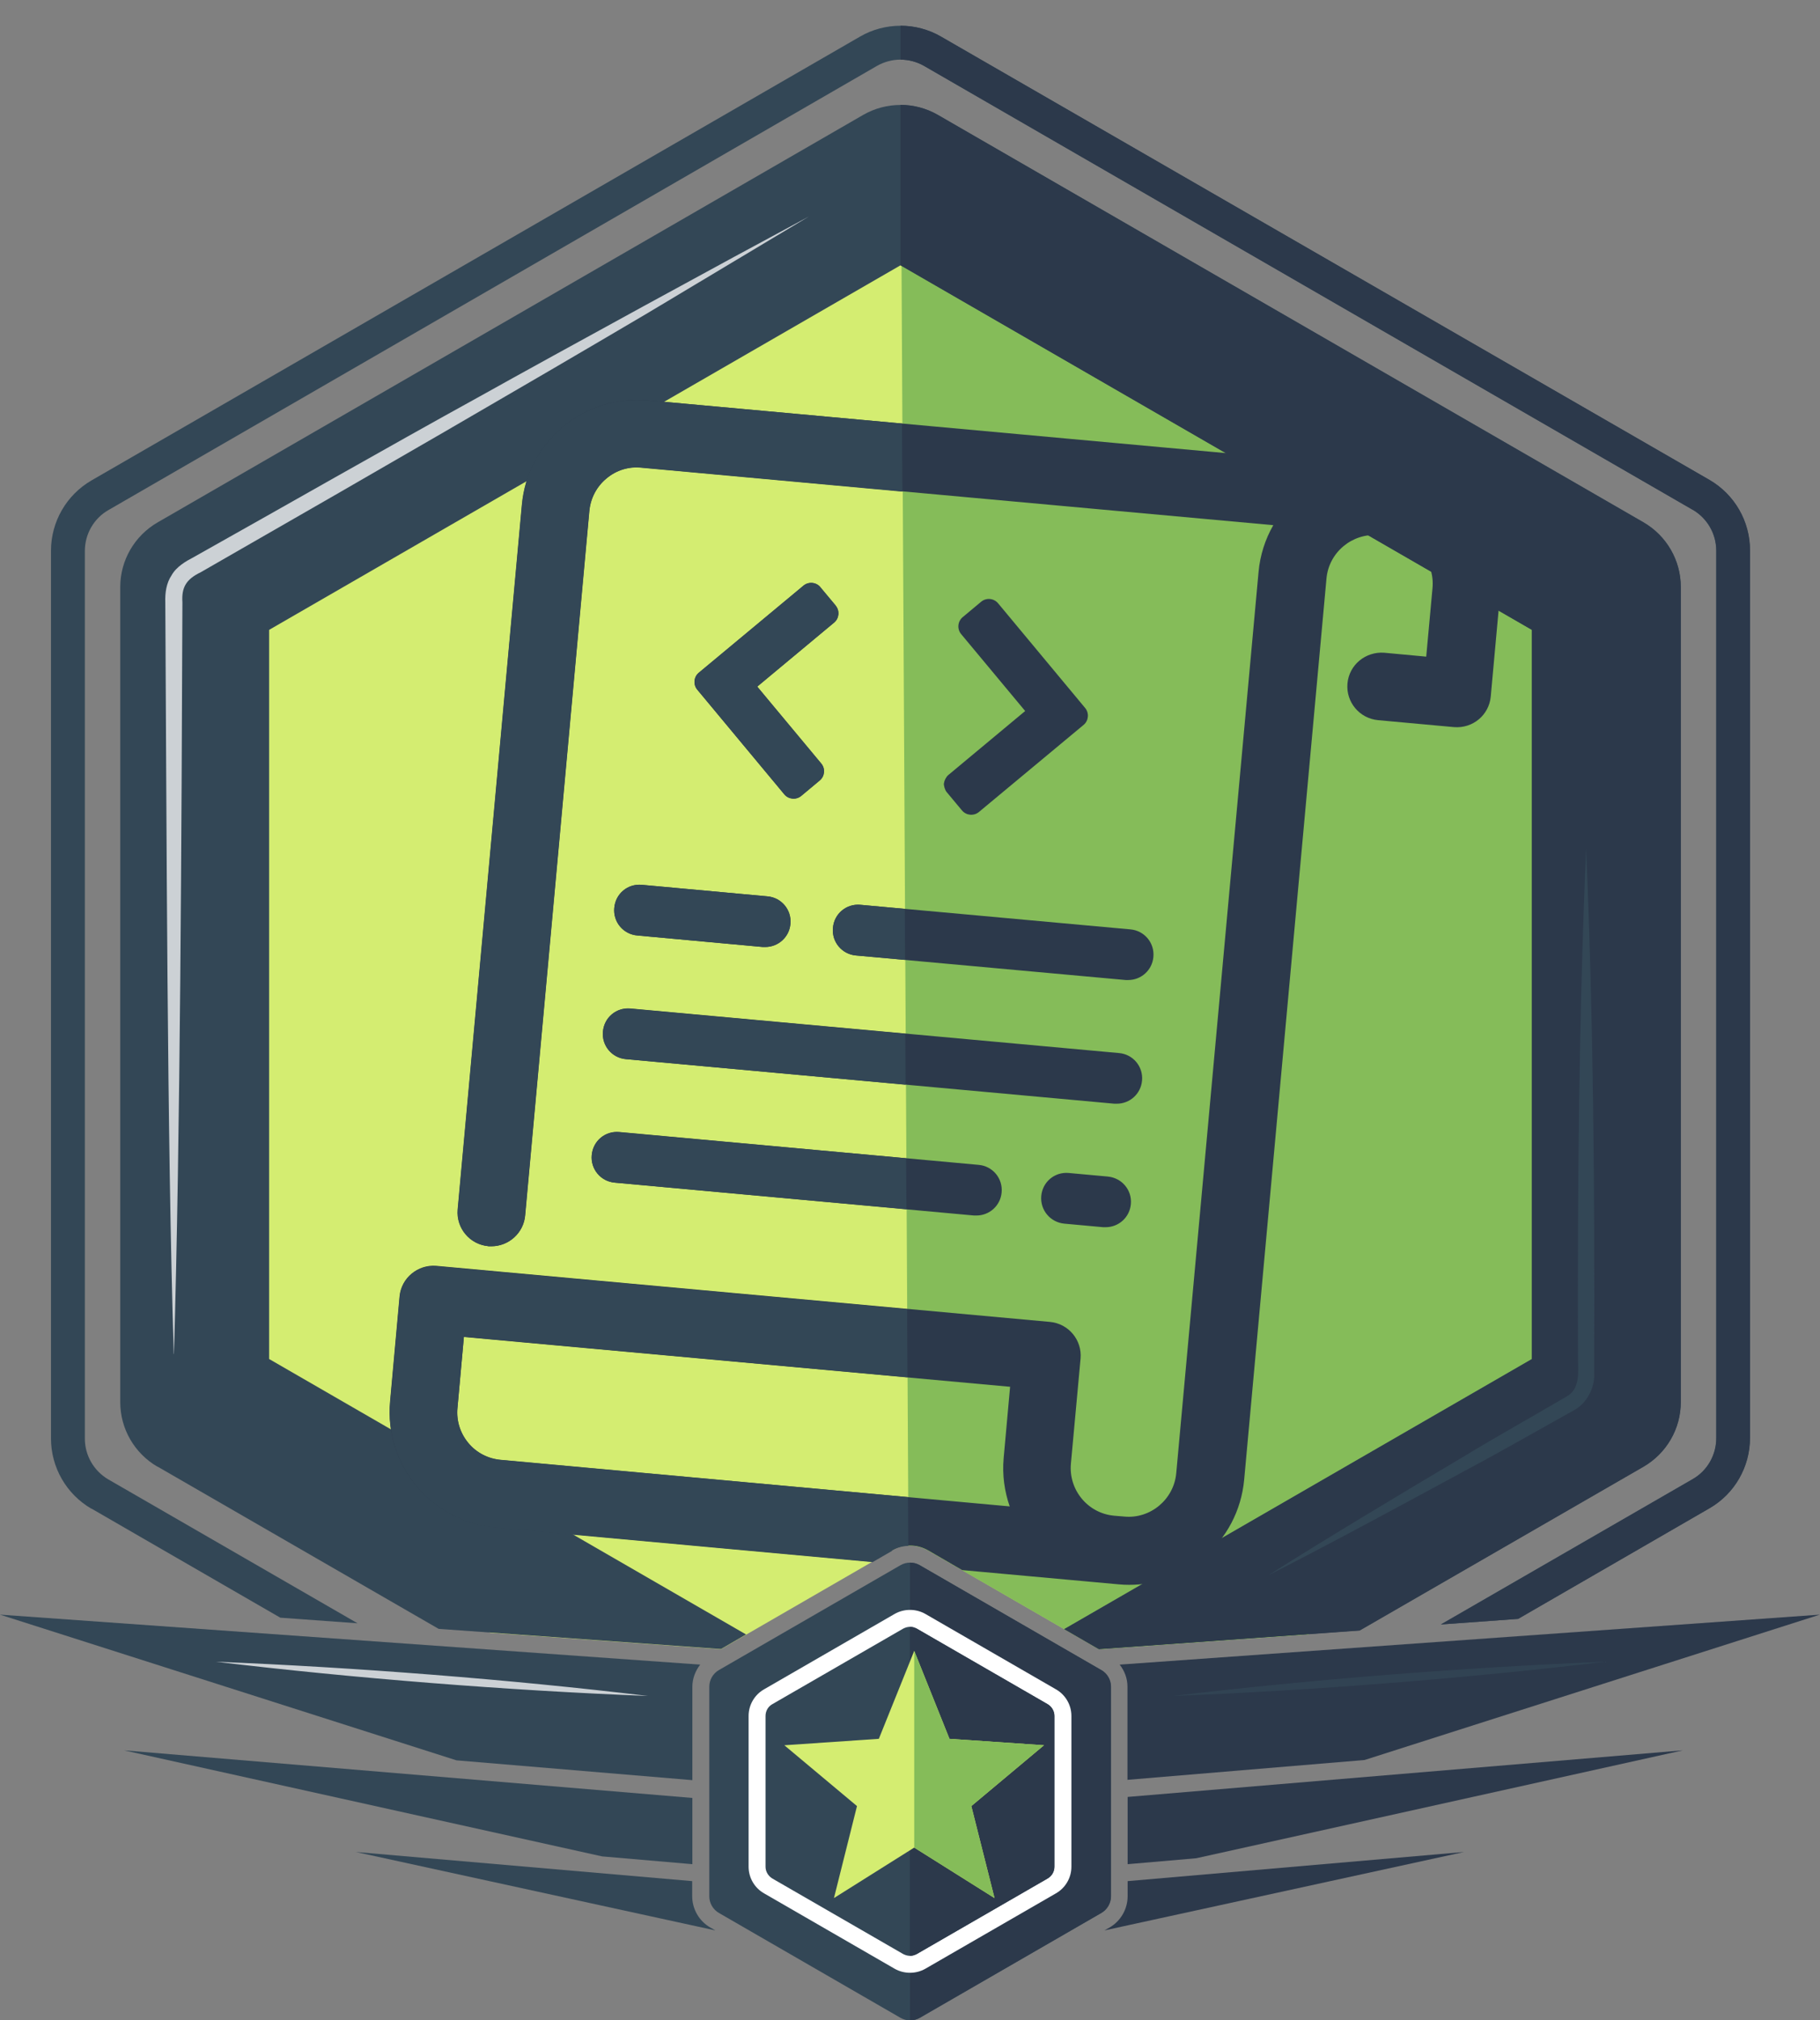
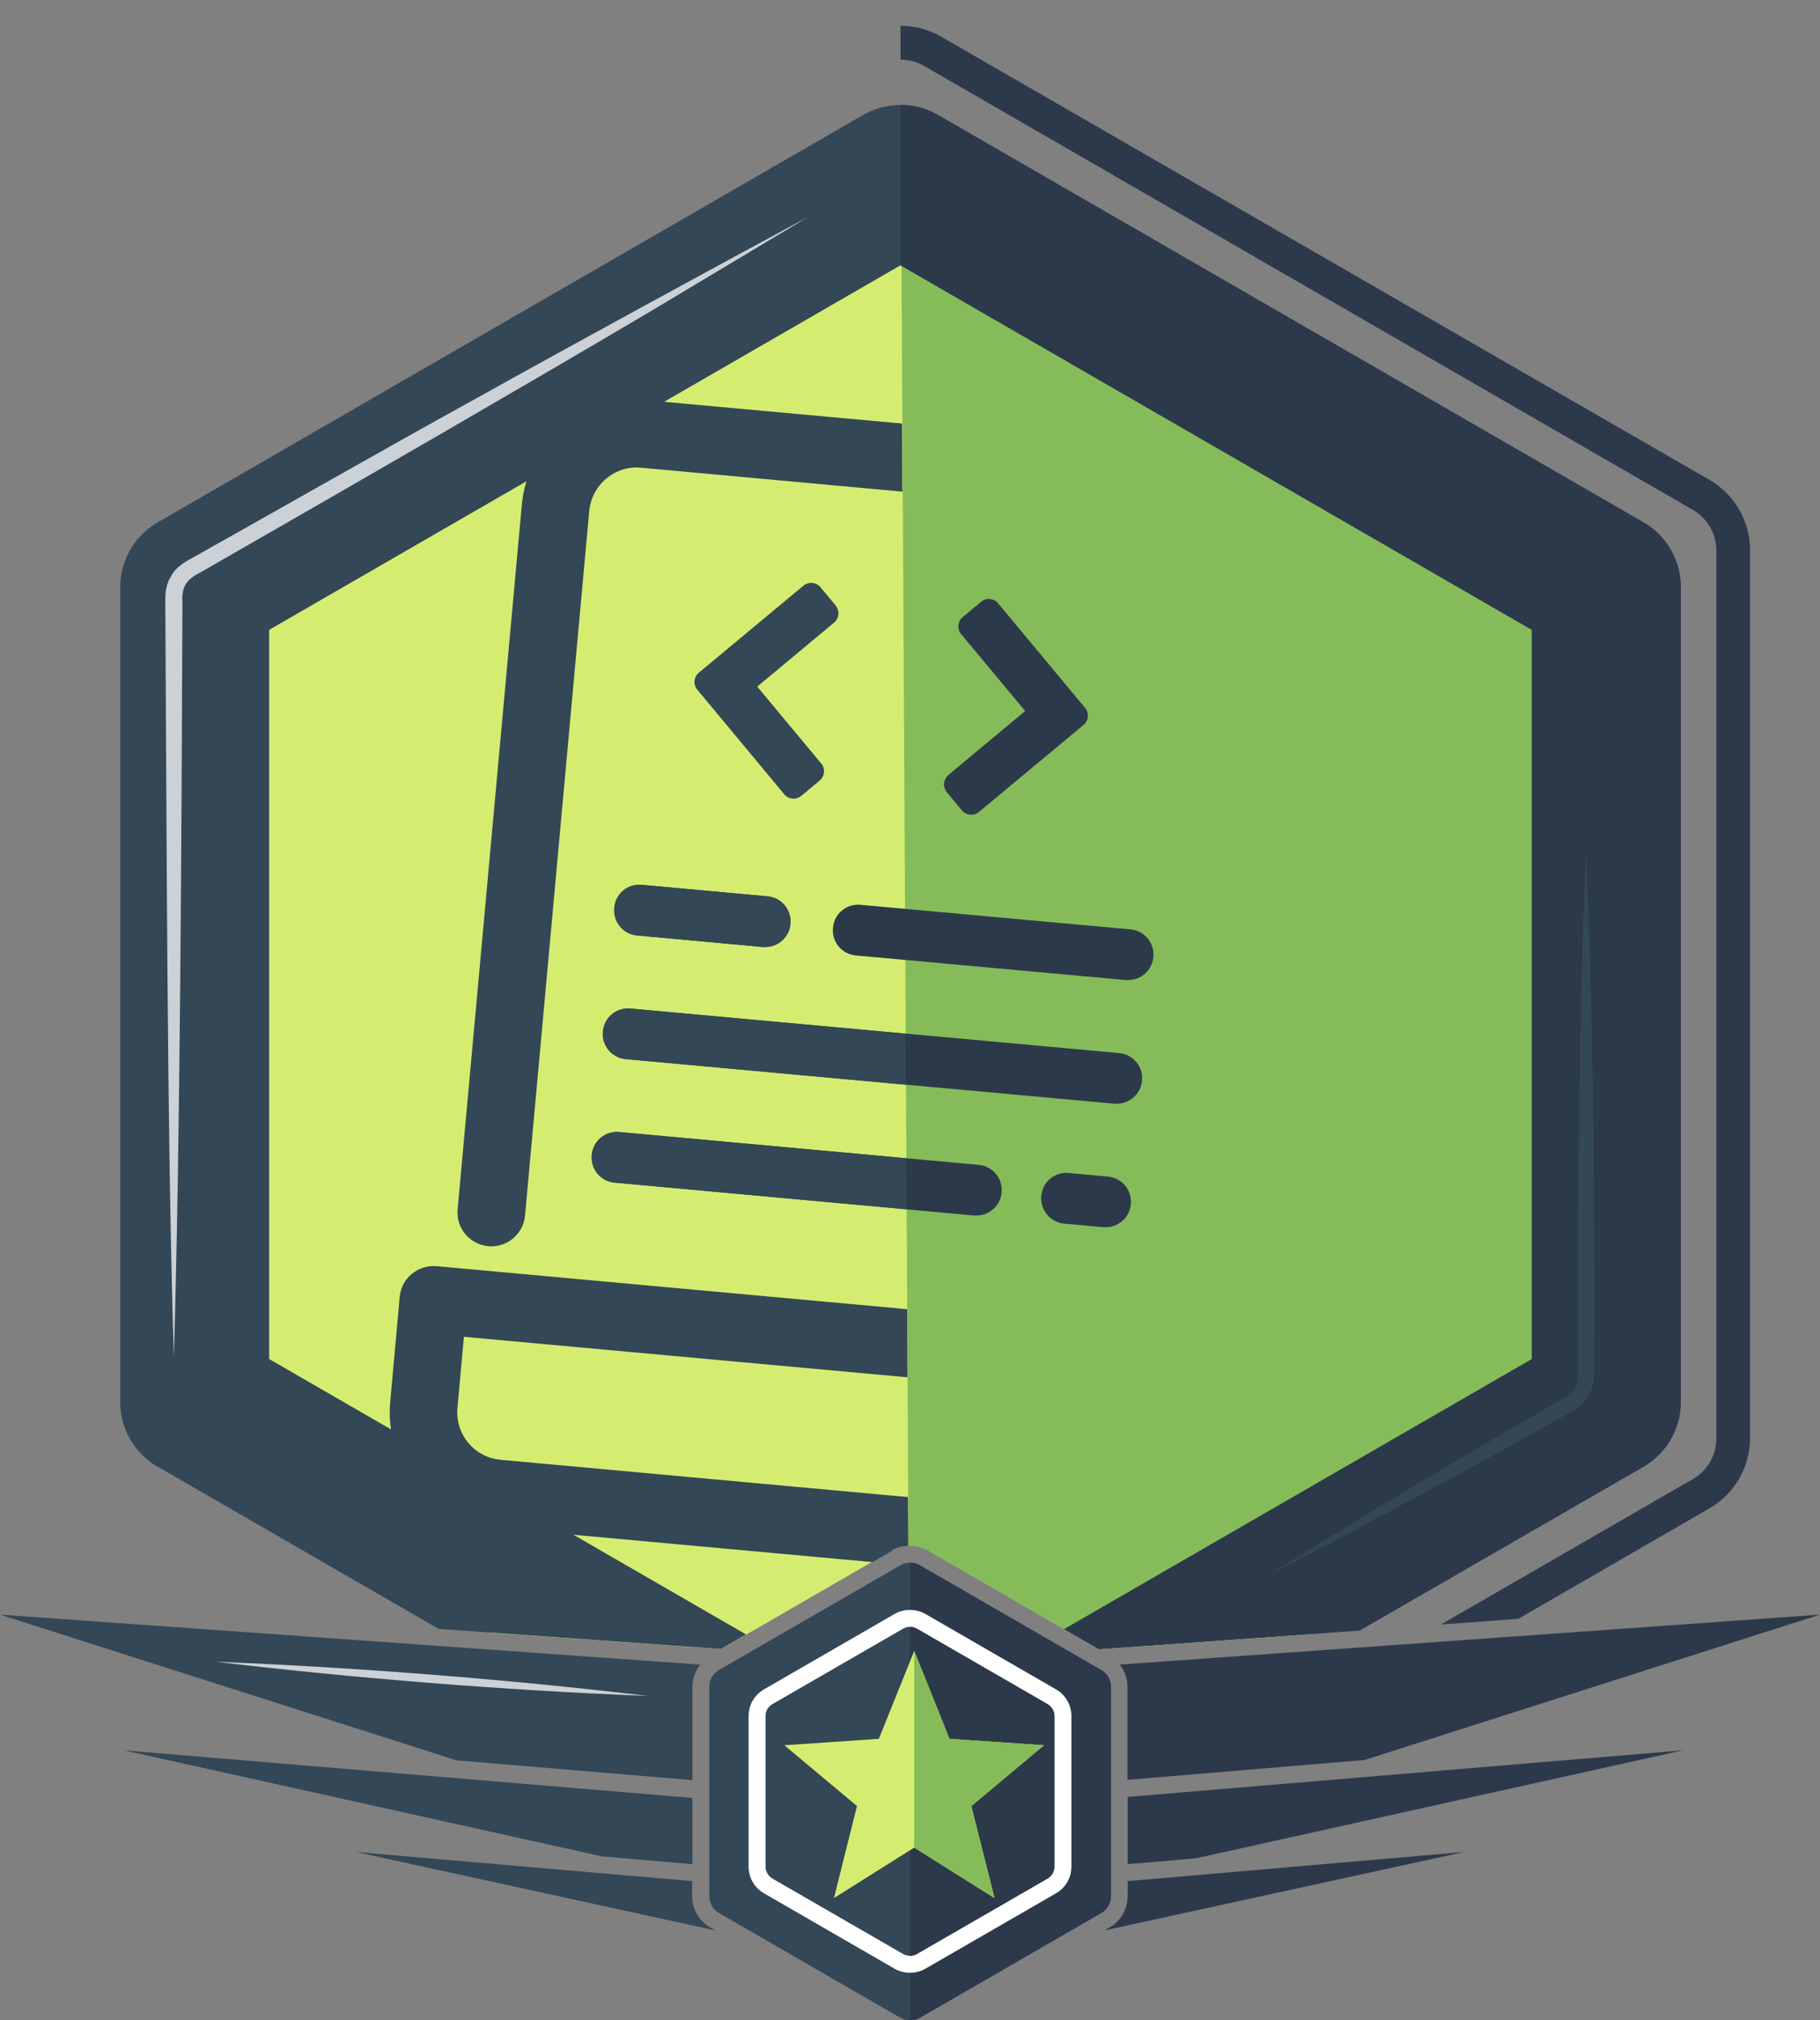
<svg xmlns="http://www.w3.org/2000/svg" id="Layer_1" viewBox="0 0 107.46 119.25">
  <rect x="0" y="0" width="107.46" height="119.25" fill="#808080" stroke="none" />
  <defs>
    <style>.cls-1{fill:#85bc59;}.cls-2{fill:#d4ed71;}.cls-3{fill:#fff;}.cls-4{fill:#334756;}.cls-5{opacity:.75;}.cls-6{fill:#2c394b;}</style>
  </defs>
  <path class="cls-6" d="M66.58,105.06l13.99-1.17,26.88-8.58-41.34,2.95c.29.37.46.82.46,1.3v5.51Z" />
  <path class="cls-4" d="M40.88,105.08v-5.52c0-.48.18-.93.46-1.3L0,95.31l26.95,8.6,13.93,1.17Z" />
  <path class="cls-2" d="M10.57,85.77l18.37,10.61,13.63.97,10.09-5.83c.32-.19.69-.29,1.07-.29s.74.1,1.07.29l10.09,5.83,12.36-.88,18.53-10.7c1.32-.76,2.13-2.17,2.13-3.7v-46.73c0-1.52-.81-2.93-2.13-3.7L55.31,8.28c-1.32-.76-2.95-.76-4.27,0L10.57,31.65c-1.32.76-2.13,2.17-2.13,3.7v46.73c0,1.52.81,2.93,2.13,3.7Z" />
  <path class="cls-1" d="M53.73,91.24c.37,0,.74.1,1.07.29l10.09,5.83,12.36-.88,18.53-10.7c1.32-.76,2.13-2.17,2.13-3.7v-46.73c0-1.52-.81-2.93-2.13-3.7L55.31,8.28c-1.32-.76-2.13-1.74-2.13-1.74l.46,84.7s.07-.01.1-.01Z" />
-   <path class="cls-4" d="M5.4,89.05l11.15,6.44,4.56.33-14.71-8.49c-.86-.5-1.39-1.42-1.39-2.41v-52.4c0-.99.53-1.92,1.39-2.41L51.78,3.89c.42-.24.91-.37,1.39-.37s.97.13,1.39.37l45.38,26.2c.86.5,1.39,1.42,1.39,2.41v52.4c0,.99-.53,1.92-1.39,2.41l-14.87,8.58,4.56-.33,11.3-6.53c1.48-.86,2.39-2.44,2.39-4.15v-52.4c0-1.71-.91-3.29-2.39-4.15L55.56,2.16c-.74-.43-1.57-.64-2.39-.64s-1.65.21-2.39.64L5.4,28.36c-1.48.86-2.39,2.44-2.39,4.15v52.4c0,1.71.91,3.29,2.39,4.15Z" />
  <path class="cls-4" d="M65.02,98.58l-10.72-6.19c-.35-.2-.78-.2-1.13,0l-10.72,6.19c-.35.2-.57.58-.57.98v12.38c0,.4.22.78.57.98l10.72,6.19c.17.1.37.15.57.15s.39-.05.57-.15l10.72-6.19c.35-.2.57-.58.57-.98v-12.38c0-.4-.22-.78-.57-.98Z" />
  <path class="cls-4" d="M9.3,86.57l16.6,9.58,16.67,1.19,1.48-.86-28.16-16.26v-43.04L53.17,15.66l37.28,21.52v43.04l-27.61,15.94,2.04,1.18,15.4-1.1,16.76-9.67c1.36-.79,2.2-2.24,2.2-3.81v-48.12c0-1.57-.84-3.02-2.2-3.81L55.37,6.78c-1.36-.78-3.04-.78-4.4,0L9.3,30.84c-1.36.79-2.2,2.24-2.2,3.81v48.12c0,1.57.84,3.02,2.2,3.81Z" />
  <path class="cls-6" d="M90.45,80.23l-27.61,15.94,2.04,1.18,15.4-1.1,16.76-9.67c1.36-.79,2.2-2.24,2.2-3.81v-48.12c0-1.57-.84-3.02-2.2-3.81L55.37,6.78c-.68-.39-1.44-.59-2.2-.59v9.47l37.28,21.52v43.04Z" />
  <path class="cls-6" d="M99.95,30.09c.86.5,1.39,1.42,1.39,2.41v52.4c0,.99-.53,1.92-1.39,2.41l-14.87,8.58,4.56-.33,11.3-6.53c1.48-.85,2.39-2.44,2.39-4.15v-52.4c0-1.71-.91-3.29-2.39-4.15L55.56,2.16c-.74-.43-1.57-.64-2.39-.64v2c.49,0,.97.13,1.39.37l45.38,26.2Z" />
  <path class="cls-6" d="M65.02,98.58l-10.72-6.19c-.17-.1-.37-.15-.57-.15v27.02c.2,0,.39-.05.57-.15l10.72-6.19c.35-.2.57-.58.57-.98v-12.38c0-.4-.22-.78-.57-.98Z" />
  <path class="cls-4" d="M61.84,100.59l-7.71-4.45c-.25-.15-.56-.15-.81,0l-7.71,4.45c-.25.15-.41.41-.41.7v8.9c0,.29.15.56.41.7l7.71,4.45c.13.07.27.11.41.11s.28-.04.41-.11l7.71-4.45c.25-.15.41-.41.41-.7v-8.9c0-.29-.15-.56-.41-.7Z" />
  <path class="cls-3" d="M53.73,96.03c.14,0,.28.04.41.11l7.71,4.45c.25.15.41.41.41.7v8.9c0,.29-.15.56-.41.7l-7.71,4.45c-.13.07-.27.11-.41.11s-.28-.04-.41-.11l-7.71-4.45c-.25-.15-.41-.41-.41-.7v-8.9c0-.29.15-.56.41-.7l7.71-4.45c.13-.07.27-.11.41-.11M53.73,95.03c-.32,0-.63.08-.91.24l-7.71,4.45c-.56.32-.91.92-.91,1.57v8.9c0,.65.35,1.25.91,1.57l7.71,4.45c.28.16.59.24.91.24s.63-.08.91-.24l7.71-4.45c.56-.32.91-.92.91-1.57v-8.9c0-.65-.35-1.25-.91-1.57l-7.71-4.45c-.28-.16-.59-.24-.91-.24h0Z" />
  <path class="cls-6" d="M61.84,100.59l-7.71-4.45c-.13-.07-.27-.11-.41-.11v19.42c.14,0,.28-.04.41-.11l7.71-4.45c.25-.15.41-.41.41-.7v-8.9c0-.29-.15-.56-.41-.7Z" />
  <g class="cls-5">
    <path class="cls-3" d="M10.26,79.92c-.4-12.79-.42-31.38-.5-44.37-.02-.55.06-1.13.37-1.59.28-.51.88-.85,1.23-1.03,5.51-3.09,11.41-6.47,16.93-9.51,4.82-2.69,14.6-8.03,19.47-10.64,0,0-9.52,5.7-9.52,5.7-7.47,4.41-16.52,9.64-23.99,13.92,0,0-2.4,1.38-2.4,1.38-.85.41-1.14.88-1.08,1.78-.05,13.05-.12,31.51-.5,44.37h0Z" />
  </g>
  <g class="cls-5">
    <path class="cls-3" d="M12.74,98.09c8.25.33,17.32,1.04,25.52,2.02-8.25-.32-17.32-1.04-25.52-2.02h0Z" />
  </g>
  <g class="cls-5">
-     <path class="cls-4" d="M94.78,98.09c-8.2.98-17.26,1.7-25.52,2.02,8.2-.98,17.26-1.69,25.52-2.02h0Z" />
-   </g>
+     </g>
  <path class="cls-4" d="M93.65,50.11c.43,10.03.51,20.09.48,30.13v.84c.04.82-.43,1.74-1.17,2.15-2.07,1.15-4.13,2.34-6.23,3.46-3.45,1.87-8.37,4.54-11.83,6.29,3.25-2.07,8.08-4.96,11.45-6.96,2.03-1.23,4.09-2.38,6.14-3.58.8-.44.7-1.41.68-2.2-.03-10.04.05-20.1.48-30.13h0Z" />
  <polygon class="cls-4" points="40.88 110.04 40.88 106.13 7.32 103.32 35.55 109.58 40.88 110.04" />
  <polygon class="cls-6" points="70.63 109.69 99.36 103.32 66.58 106.07 66.58 110.04 70.63 109.69" />
  <path class="cls-4" d="M41.94,113.78c-.66-.38-1.07-1.09-1.07-1.85v-.89l-19.86-1.72,21.23,4.63-.3-.17Z" />
  <path class="cls-6" d="M66.58,111.04v.89c0,.76-.41,1.47-1.07,1.85l-.3.17,21.23-4.63-19.86,1.72Z" />
  <polygon class="cls-2" points="53.98 109.06 49.24 112.04 50.6 106.61 46.31 103.02 51.89 102.64 53.98 97.45 56.06 102.64 61.64 103.02 57.35 106.61 58.72 112.04 53.98 109.06" />
  <polygon class="cls-1" points="53.98 109.06 53.98 97.45 56.06 102.64 61.64 103.02 57.35 106.61 58.72 112.04 53.98 109.06" />
-   <path class="cls-6" d="M87.01,30.09c-1.17-1.4-2.81-2.26-4.62-2.43l-.66-.06-43.48-3.97c-1.82-.16-3.59.39-5,1.55-1.4,1.17-2.27,2.81-2.43,4.63l-3.79,41.58c-.1,1.1.71,2.07,1.81,2.17.06,0,.12,0,.18,0,1.02,0,1.9-.78,1.99-1.82l3.79-41.58c.07-.75.43-1.44,1.01-1.92.58-.49,1.32-.72,2.07-.64l37.3,3.4c-.48.84-.78,1.77-.87,2.76l-4.86,53.2c-.14,1.55-1.53,2.71-3.07,2.56l-.6-.05c-1.55-.14-2.69-1.52-2.55-3.07l.57-6.2c.1-1.1-.71-2.07-1.81-2.17l-36.23-3.31c-1.09-.09-2.07.71-2.17,1.81l-.56,6.2c-.34,3.75,2.43,7.07,6.18,7.42l22.3,2.04,1.16-.67c.32-.19.69-.29,1.07-.29s.74.1,1.07.29l2,1.16,9.23.84c.21.02.42.03.63.03,1.59,0,3.12-.55,4.36-1.58,1.4-1.17,2.26-2.81,2.43-4.62l4.86-53.2c.14-1.55,1.52-2.69,3.06-2.56h0s0,0,0,0l.65.06c1.55.14,2.7,1.52,2.55,3.07l-.37,4.04-2.48-.23c-1.1-.08-2.07.71-2.17,1.81-.1,1.1.71,2.07,1.81,2.17l4.48.41c1.11.09,2.07-.71,2.17-1.81l.55-6.04c.17-1.82-.39-3.59-1.55-4.99ZM59.61,88.92l-30.05-2.74c-.75-.07-1.43-.42-1.91-1-.48-.58-.71-1.31-.64-2.06l.38-4.2,32.25,2.94-.38,4.21c-.09,1,.05,1.97.36,2.86Z" />
  <path class="cls-6" d="M55.73,46.23c-.01.16.06.39.16.52l.91,1.09c.25.3.7.34,1,.09l6.18-5.14c.3-.25.34-.7.09-1l-5.14-6.18c-.25-.3-.7-.34-1-.09l-1.09.91c-.3.25-.34.7-.09,1l3.78,4.54-4.54,3.78c-.12.1-.24.32-.25.48Z" />
  <path class="cls-6" d="M49.18,54.77c-.08.83.53,1.56,1.36,1.63l15.93,1.45s.09,0,.14,0c.77,0,1.42-.58,1.49-1.36.08-.83-.53-1.56-1.36-1.63l-15.93-1.45c-.84-.08-1.56.53-1.63,1.36Z" />
  <path class="cls-6" d="M34.94,68.18c-.08.83.53,1.56,1.36,1.63l21.21,1.94s.09,0,.14,0c.77,0,1.42-.58,1.49-1.36.08-.83-.53-1.56-1.36-1.63l-21.21-1.94c-.84-.08-1.56.53-1.63,1.36Z" />
  <path class="cls-6" d="M63.11,69.24c-.84-.08-1.56.53-1.63,1.36s.53,1.55,1.36,1.63l2.3.21s.09,0,.14,0c.77,0,1.42-.58,1.49-1.36.08-.83-.53-1.55-1.36-1.63l-2.3-.21Z" />
  <path class="cls-6" d="M35.6,60.89c-.08.83.53,1.56,1.36,1.63l28.84,2.63s.09,0,.14,0c.77,0,1.42-.58,1.49-1.36.08-.83-.53-1.56-1.36-1.63l-28.84-2.63c-.84-.08-1.56.53-1.63,1.36Z" />
  <path class="cls-6" d="M36.27,53.59c-.08.83.53,1.56,1.36,1.63l7.41.68s.09,0,.14,0c.77,0,1.42-.58,1.49-1.36.08-.83-.53-1.56-1.36-1.63l-7.41-.68c-.84-.08-1.56.53-1.63,1.36Z" />
-   <path class="cls-6" d="M48.44,34.66c-.25-.3-.7-.34-1-.09l-6.18,5.14c-.3.25-.34.7-.09,1l5.14,6.18c.25.3.7.34,1,.09l1.09-.91c.3-.25.34-.7.09-1l-3.78-4.54,4.54-3.78c.3-.25.34-.7.09-1l-.91-1.09Z" />
  <path class="cls-4" d="M35.6,60.89c-.08.83.53,1.56,1.36,1.63l16.51,1.51-.02-3.01-16.22-1.48c-.84-.08-1.56.53-1.63,1.36Z" />
  <path class="cls-4" d="M34.94,68.18c-.08.83.53,1.56,1.36,1.63l17.22,1.57-.02-3.01-16.93-1.54c-.84-.08-1.56.53-1.63,1.36Z" />
  <path class="cls-4" d="M49.35,35.75l-.91-1.09c-.25-.3-.7-.34-1-.09l-6.18,5.14c-.3.25-.34.7-.09,1l5.14,6.18c.25.3.7.34,1,.09l1.09-.91c.3-.25.34-.7.09-1l-3.78-4.54,4.54-3.78c.3-.25.34-.7.09-1Z" />
  <path class="cls-4" d="M52.66,91.52c.29-.17.63-.26.97-.27l-.02-2.88-24.05-2.2c-.75-.07-1.43-.42-1.91-1-.48-.58-.71-1.31-.64-2.06l.38-4.2,26.19,2.39-.02-4.02-27.79-2.54c-1.09-.09-2.07.71-2.17,1.81l-.56,6.2c-.34,3.75,2.43,7.07,6.18,7.42l22.3,2.04,1.16-.67Z" />
  <path class="cls-4" d="M28.83,73.57c.06,0,.12,0,.18,0,1.02,0,1.9-.78,1.99-1.82l3.79-41.58c.07-.75.43-1.44,1.01-1.92.58-.49,1.32-.72,2.07-.64l15.41,1.41-.02-4.02-15.02-1.37c-1.82-.16-3.59.39-5,1.55-1.4,1.17-2.27,2.81-2.43,4.63l-3.79,41.58c-.1,1.1.71,2.07,1.81,2.17Z" />
  <path class="cls-4" d="M36.27,53.59c-.08.83.53,1.56,1.36,1.63l7.41.68s.09,0,.14,0c.77,0,1.42-.58,1.49-1.36.08-.83-.53-1.56-1.36-1.63l-7.41-.68c-.84-.08-1.56.53-1.63,1.36Z" />
-   <path class="cls-4" d="M49.18,54.77c-.08.83.53,1.56,1.36,1.63l2.9.26-.02-3.01-2.61-.24c-.84-.08-1.56.53-1.63,1.36Z" />
</svg>